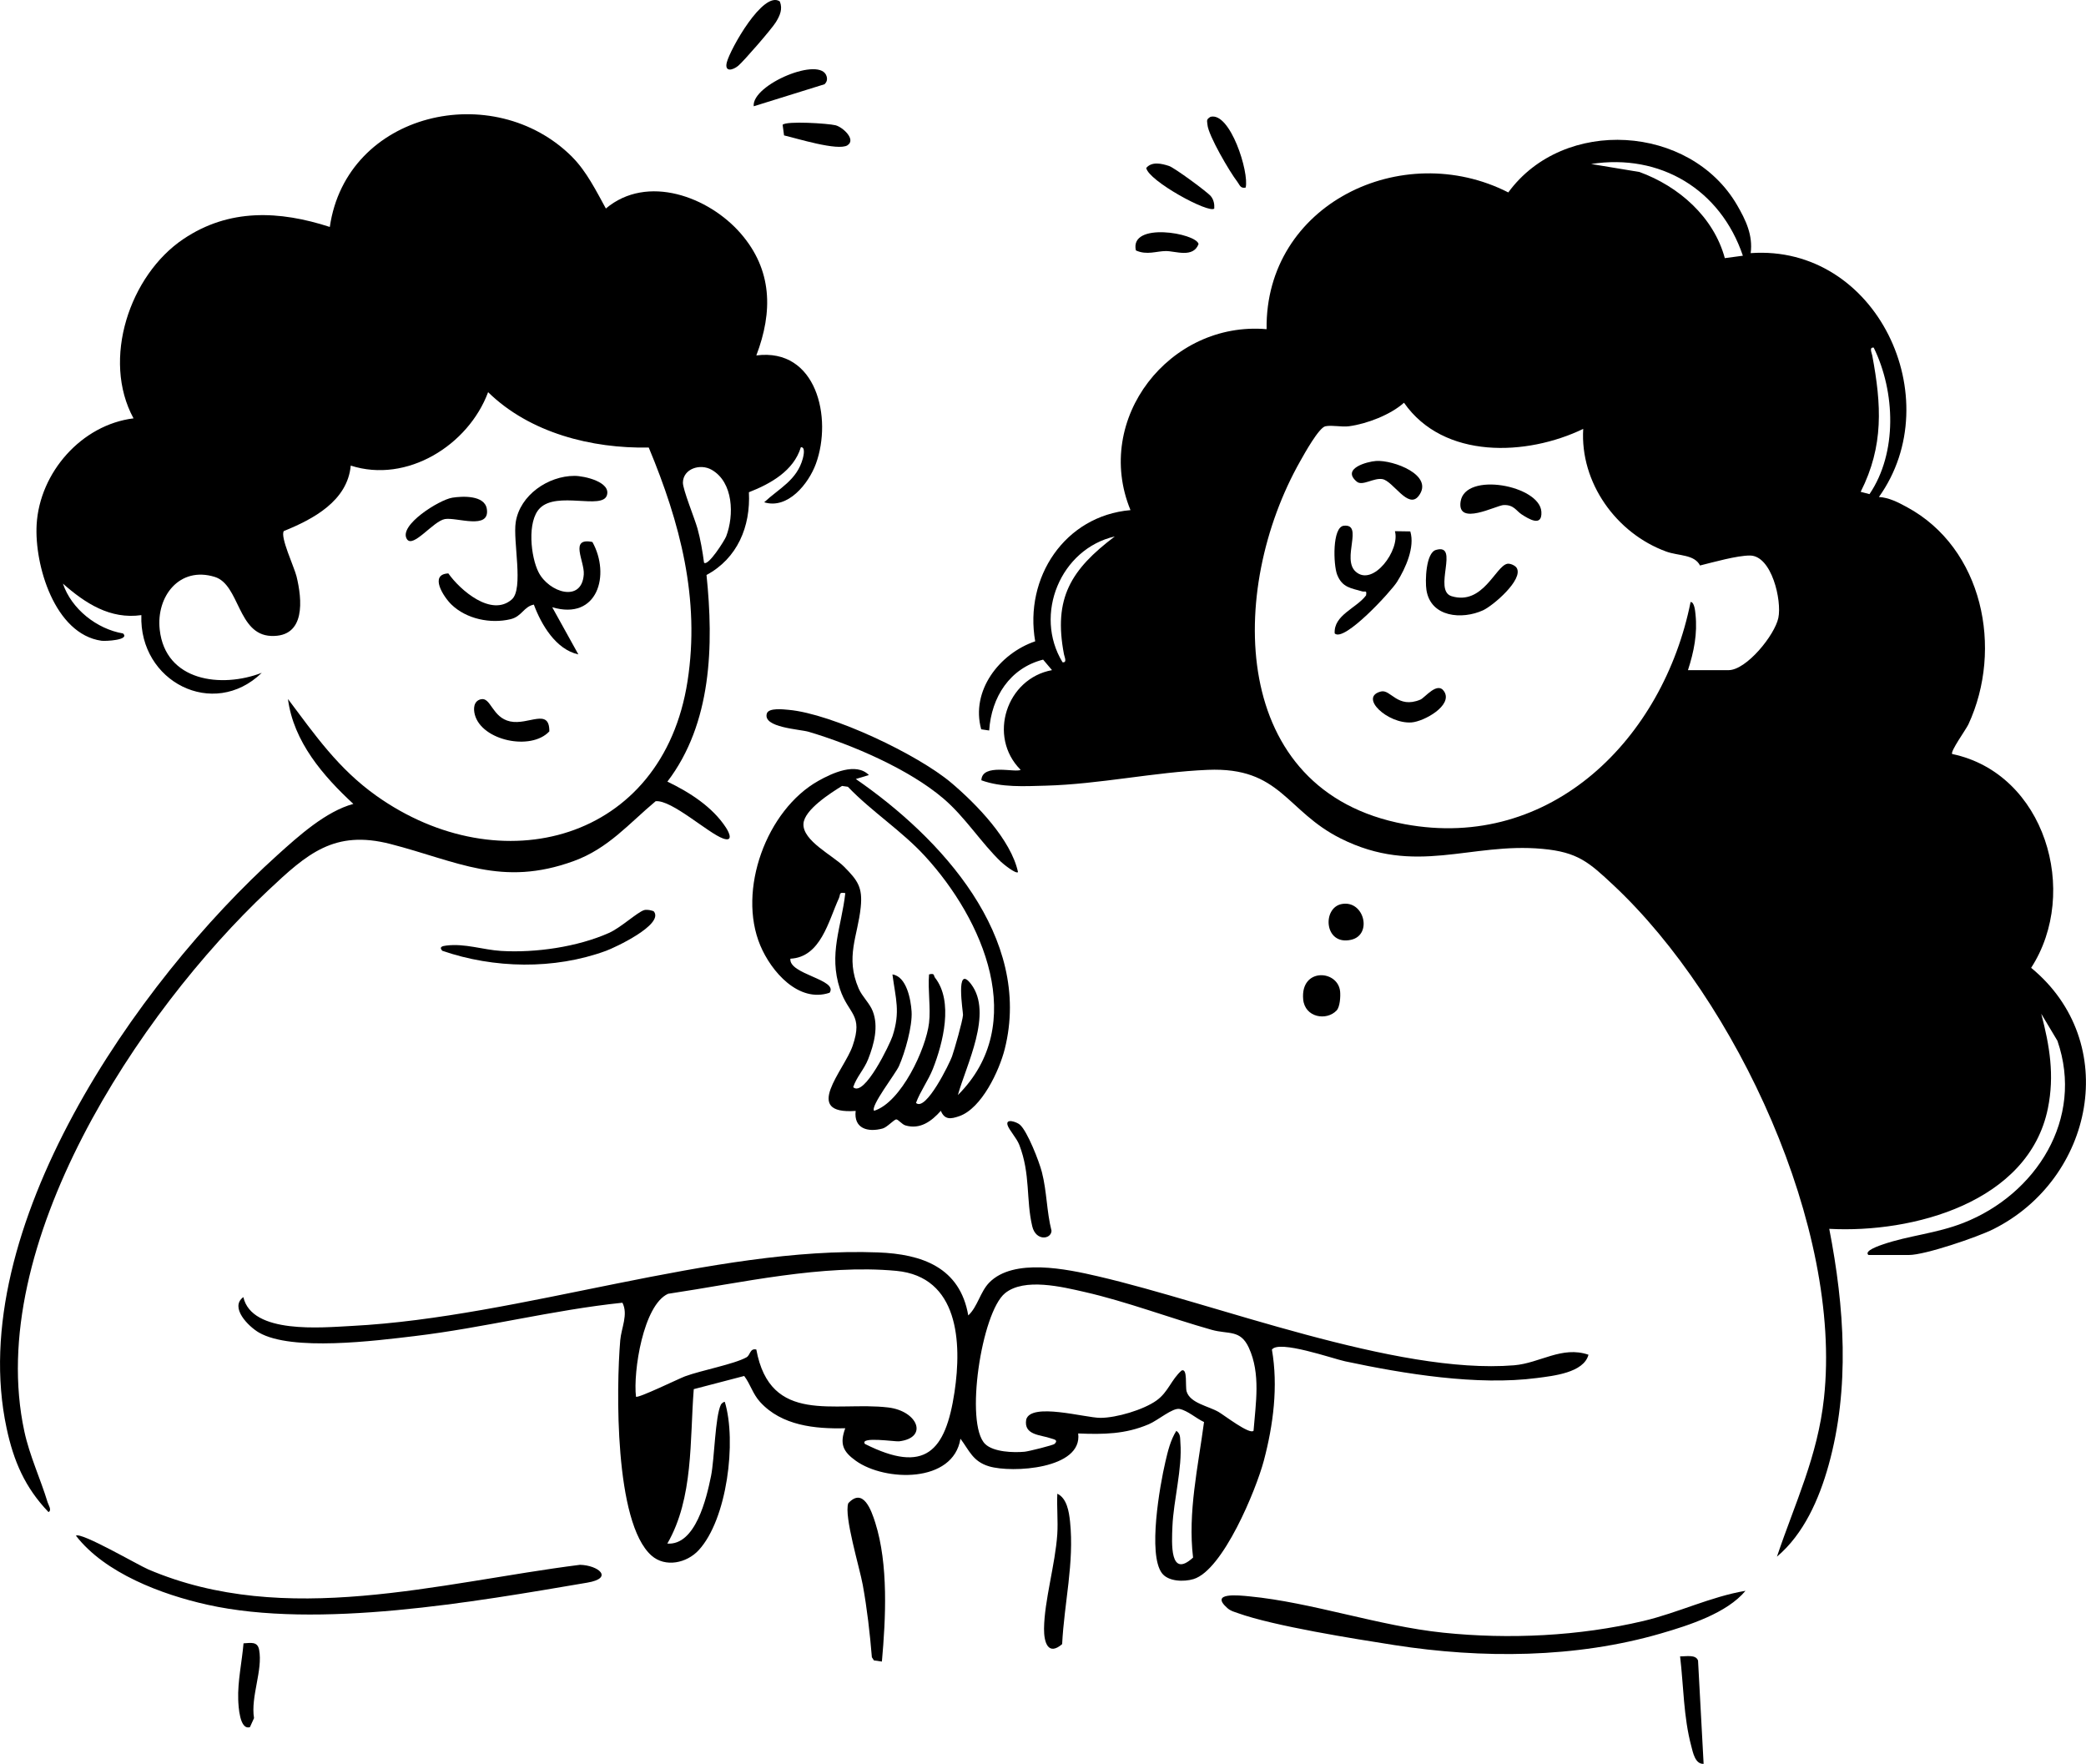
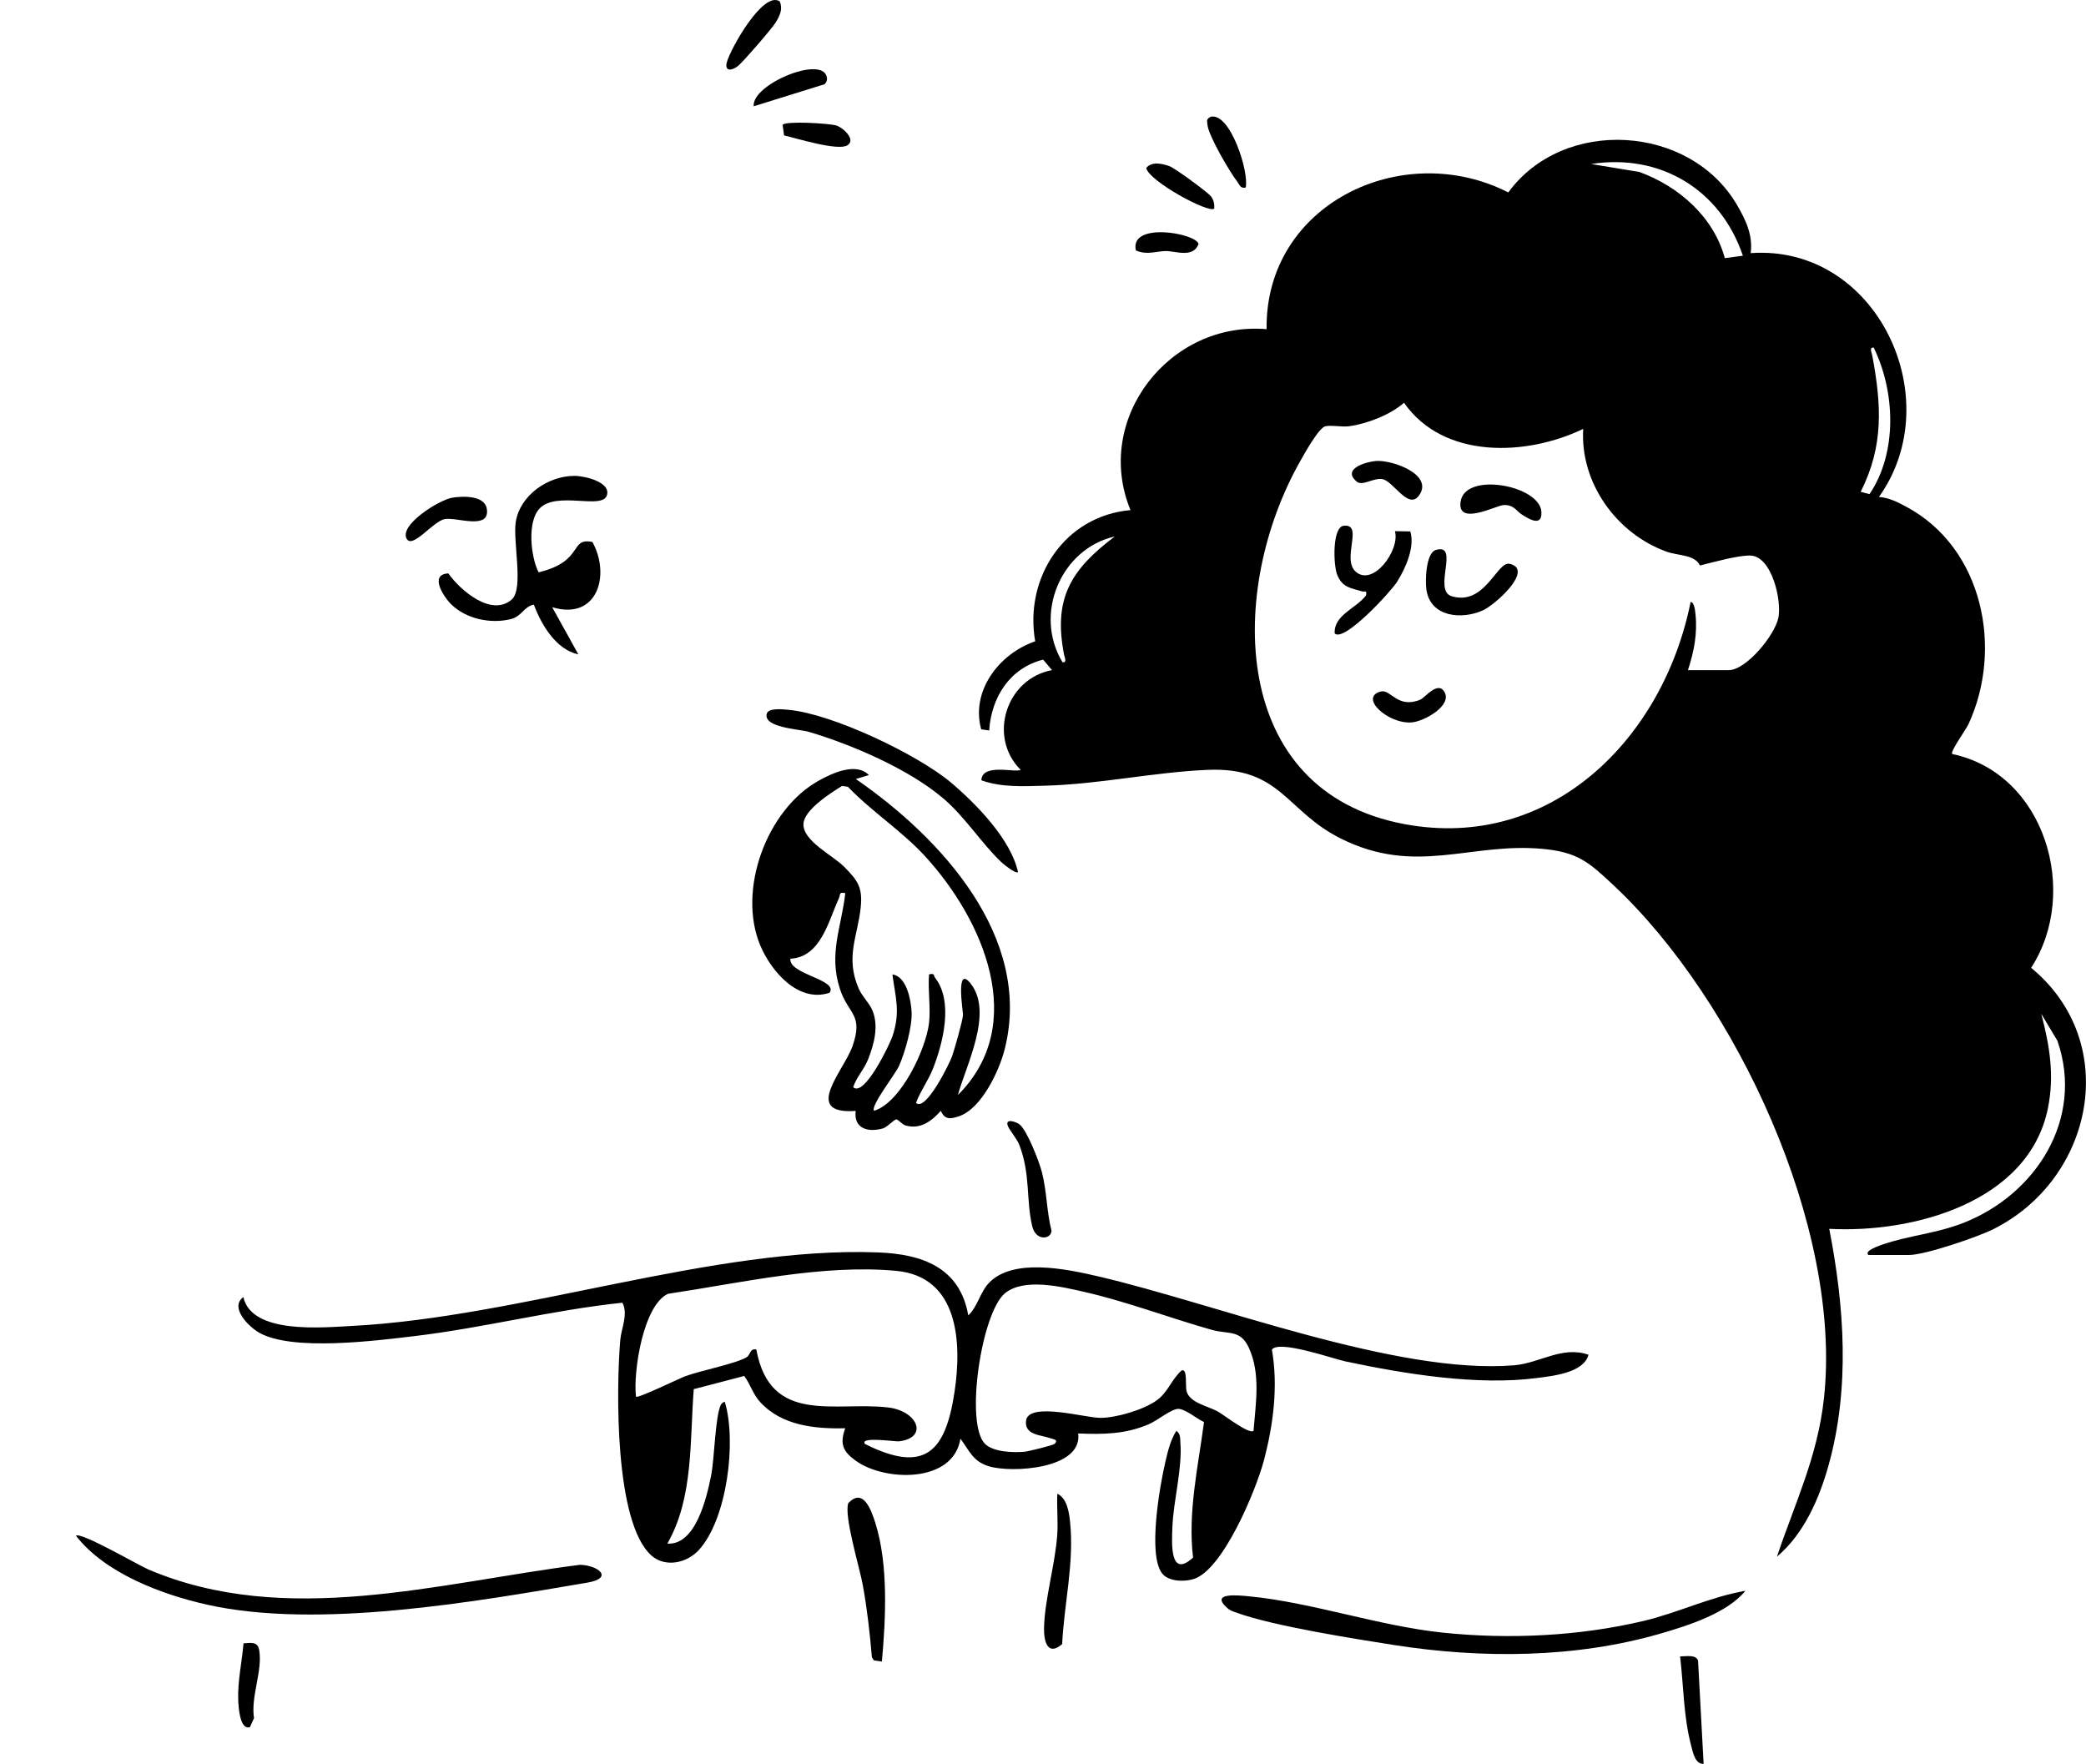
<svg xmlns="http://www.w3.org/2000/svg" width="246" height="208" viewBox="0 0 246 208" fill="none">
  <g clip-path="url(#clip0_827_481)">
    <path d="M220.352 147.999C219.725 147.501 221.799 146.833 222.04 146.749C225.095 145.695 228.332 145.466 231.539 144.21C240.099 140.857 245.818 131.944 242.63 122.733L240.723 119.548C241.713 123.324 242.3 126.801 241.507 130.697C239.248 141.81 225.555 145.441 215.722 144.909C217.512 154.095 218.182 163.698 215.636 172.81C214.534 176.756 212.726 180.894 209.553 183.567C211.711 177.152 214.352 171.77 215.102 164.852C217.275 144.804 204.761 117.946 190.269 104.38C187.374 101.671 186.056 100.48 181.887 100.1C173.378 99.317 166.969 103.313 158.109 98.878C151.628 95.634 151.048 90.426 142.428 90.784C136.167 91.044 129.618 92.482 123.304 92.649C120.776 92.717 118.119 92.881 115.731 92.015C115.805 89.946 119.82 91.171 120.36 90.778C116.444 86.856 118.696 80 124.063 79.025L123.014 77.785C119.091 78.787 116.913 82.199 116.653 86.142L115.712 86.003C114.459 81.463 117.848 77.071 122.079 75.626C120.764 68.117 125.56 60.827 133.318 60.156C128.887 49.393 137.944 37.832 149.369 38.818C149.171 24.087 165.352 16.309 177.872 22.692C184.396 13.754 199.32 14.666 204.853 24.186C205.878 25.949 206.736 27.737 206.455 29.849C221.311 28.801 229.872 46.987 221.58 58.606C222.783 58.681 223.842 59.237 224.873 59.794C233.841 64.634 236.269 76.492 232.131 85.421C231.859 86.009 229.958 88.632 230.221 88.916C241.158 91.202 245.305 105.206 239.531 114.129C250.228 122.938 246.895 139.048 235.057 144.956C233.193 145.886 227.021 147.993 225.126 147.993H220.342L220.352 147.999ZM205.538 30.158C202.897 22.343 195.786 18.069 187.642 19.34L193.333 20.28C197.968 21.965 202.088 25.575 203.406 30.44L205.538 30.155V30.158ZM219.426 57.997L220.469 58.269C223.768 53.404 223.521 46.204 220.966 40.993C220.392 40.922 220.737 41.614 220.796 41.936C221.876 47.723 222.175 52.563 219.426 58V57.997ZM199.058 79.028H203.841C205.955 79.028 209.294 74.9 209.72 72.861C210.146 70.823 208.945 65.525 206.372 65.51C204.863 65.5 202.017 66.305 200.483 66.685C199.811 65.361 197.95 65.568 196.502 65.043C190.617 62.902 186.321 56.924 186.707 50.577C180.041 53.791 170.246 54.193 165.571 47.491C163.994 48.907 161.213 49.98 159.087 50.265C158.204 50.383 157.133 50.107 156.309 50.265C155.538 50.413 153.825 53.509 153.328 54.391C144.767 69.512 144.882 93.333 165.663 97.19C182.961 100.4 196.16 87.033 199.369 70.993C199.823 70.969 199.912 72.104 199.946 72.419C200.193 74.745 199.764 76.842 199.058 79.031V79.028ZM131.473 63.258C125.075 64.718 121.866 72.456 125.304 78.097C125.878 78.172 125.535 77.473 125.473 77.154C124.208 70.551 126.276 67.174 131.473 63.255V63.258Z" fill="black" />
-     <path d="M67.483 18.517C69.165 20.206 70.31 22.516 71.449 24.588C76.334 20.478 83.605 23.212 87.348 27.526C91.085 31.828 91.163 36.743 89.194 41.914C96.319 40.993 98.18 49.312 96.221 54.681C95.36 57.041 92.912 60.094 90.12 59.231C91.888 57.58 93.98 56.639 94.678 54.06C94.755 53.775 95.011 52.677 94.443 52.742C93.604 55.523 90.866 57.051 88.317 58.047C88.53 62.086 86.959 65.853 83.318 67.805C84.176 76.084 83.95 85.304 78.704 92.173C81.296 93.41 84.031 95.154 85.62 97.607C86.031 98.241 86.478 99.299 85.281 98.881C83.531 98.272 79.213 94.292 77.319 94.483C74.165 97.118 71.742 100.05 67.671 101.535C59.142 104.65 53.907 101.55 46.05 99.528C39.425 97.824 36.234 100.666 31.626 104.999C16.322 119.393 -1.855 146.854 2.87 168.792C3.487 171.662 4.771 174.381 5.62 177.171C5.712 177.477 6.144 178.095 5.719 178.309C2.947 175.42 1.608 172.306 0.778 168.415C-4.24 144.977 16.143 115.768 32.719 100.83C35.234 98.563 38.425 95.683 41.671 94.799C38.11 91.508 34.613 87.463 33.959 82.43C37.184 86.727 39.909 90.651 44.35 93.818C59.021 104.269 78.152 99.212 81.08 80.331C82.586 70.631 80.201 61.644 76.507 52.776C69.785 52.906 62.484 51.06 57.562 46.247C55.235 52.51 47.973 57.041 41.363 54.904C40.983 59.07 36.947 61.217 33.472 62.624C33.006 63.292 34.703 66.88 34.968 67.962C35.626 70.653 36.101 75.147 31.975 74.992C28.006 74.844 28.278 68.952 25.331 68.033C21.177 66.74 18.405 70.325 18.834 74.238C19.504 80.365 26.114 81.175 30.87 79.341C25.164 84.877 16.384 80.386 16.671 72.537C12.989 73.062 10.039 71.132 7.419 68.822C8.431 71.825 11.422 74.179 14.514 74.701C15.35 75.493 12.4 75.623 11.971 75.561C6.434 74.776 4.046 66.601 4.321 61.851C4.675 55.721 9.619 50.089 15.748 49.334C11.968 42.412 15.279 32.447 21.64 28.179C27.028 24.56 32.95 24.836 38.894 26.762C40.853 13.21 58.225 9.232 67.489 18.517H67.483ZM83.022 66.348C83.484 66.843 85.447 63.744 85.638 63.252C86.58 60.784 86.509 56.874 83.92 55.396C82.58 54.632 80.571 55.263 80.534 56.902C80.516 57.712 81.92 61.136 82.253 62.324C82.602 63.574 82.855 65.052 83.025 66.345L83.022 66.348Z" fill="black" />
    <path d="M114.194 155.112C115.28 154.11 115.598 152.335 116.66 151.249C119.53 148.314 125.829 149.66 129.442 150.498C143.342 153.721 164.648 162.136 178.545 161.001C181.606 160.751 184.192 158.678 187.328 159.755C186.766 161.886 183.165 162.248 181.273 162.498C174.224 163.426 165.599 162.016 158.624 160.531C157.192 160.225 150.813 157.973 149.996 159.152C150.749 163.472 150.159 168.04 149.039 172.259C148.141 175.646 144.234 185.162 140.744 186.214C139.617 186.551 137.769 186.514 137.019 185.506C135.352 183.263 136.772 175.207 137.432 172.383C137.728 171.112 138.025 169.847 138.722 168.73C139.241 169.086 139.16 169.571 139.201 170.103C139.444 173.175 138.389 176.917 138.262 180.022C138.185 181.952 137.923 186.214 140.697 183.675C140.058 178.352 141.293 172.961 141.99 167.691C141.071 167.273 140.077 166.352 139.117 166.151C138.296 165.978 136.577 167.481 135.476 167.951C132.701 169.135 130.127 169.16 127.149 169.039C127.693 173.249 119.32 173.719 116.644 172.918C114.731 172.346 114.33 171.087 113.265 169.658C112.417 174.934 104.371 174.721 100.936 172.268C99.406 171.177 99.001 170.274 99.68 168.424C96.113 168.517 92.184 168.118 89.644 165.334C88.759 164.366 88.512 163.25 87.762 162.26L81.815 163.813C81.337 169.853 81.803 176.645 78.698 182.026C82.019 182.258 83.321 176.688 83.852 174.053C84.265 172.006 84.327 167.051 85.018 165.634C85.086 165.498 85.404 165.248 85.481 165.331C86.882 169.967 85.753 179.162 82.395 182.803C80.994 184.324 78.464 184.884 76.828 183.437C72.439 179.558 72.674 163.646 73.143 158.066C73.267 156.594 74.109 155.01 73.402 153.622C65.2 154.475 57.089 156.581 48.874 157.559C44.285 158.106 34.422 159.377 30.543 157.144C29.293 156.424 27.053 154.163 28.698 152.96C29.701 157.358 37.934 156.544 41.505 156.359C61.407 155.329 84.17 146.953 103.55 147.69C108.729 147.887 113.207 149.446 114.188 155.125L114.194 155.112ZM89.191 159.136C90.839 168.099 98.471 165.229 104.745 165.974C108.244 166.389 109.516 169.553 106.022 169.967C105.559 170.023 101.347 169.364 101.998 170.273C109.09 173.846 111.509 171.174 112.565 164.156C113.447 158.292 113.052 150.554 105.698 149.864C97.023 149.05 87.351 151.29 78.784 152.57C75.856 153.885 74.652 161.777 75.001 164.703C75.211 164.935 80.09 162.56 80.781 162.303C82.707 161.592 86.577 160.871 88.03 160.061C88.506 159.795 88.413 158.972 89.191 159.139V159.136ZM147.829 168.724C148.082 165.477 148.69 162.003 147.271 158.923C146.271 156.752 144.879 157.376 142.891 156.817C137.969 155.428 132.825 153.473 127.902 152.354C125.276 151.754 120.792 150.652 118.524 152.499C115.74 154.766 113.75 167.929 116.182 170.286C117.166 171.238 119.514 171.316 120.823 171.195C121.301 171.152 124.224 170.422 124.372 170.267C124.841 169.785 124.27 169.738 123.943 169.621C122.752 169.191 120.696 169.271 121.02 167.397C121.604 165.347 127.986 167.202 129.773 167.199C131.655 167.199 134.855 166.25 136.389 165.149C137.778 164.153 138.12 162.69 139.346 161.614C140.08 161.314 139.753 163.491 139.941 164.1C140.37 165.477 142.506 165.804 143.712 166.506C144.37 166.89 147.372 169.206 147.826 168.724H147.829Z" fill="black" />
    <path d="M102.464 91.397L100.924 91.864C110.907 98.739 121.81 110.495 118.49 123.698C117.845 126.265 115.768 130.707 113.12 131.625C112.136 131.966 111.398 132.08 110.954 130.991C109.852 132.225 108.509 133.227 106.769 132.711C106.377 132.593 105.926 132.009 105.704 132.006C105.426 132.006 104.627 132.934 104.087 133.079C102.313 133.558 100.665 133.067 100.908 131.004C94.505 131.458 99.547 126.228 100.544 123.346C101.847 119.582 100.044 119.65 99.054 116.625C97.693 112.465 99.227 109.366 99.686 105.321C98.884 105.172 99.143 105.472 98.927 105.936C97.705 108.587 96.798 112.88 93.209 113.053C93.002 114.909 98.89 115.505 97.835 117.067C94.178 118.304 90.95 114.565 89.663 111.5C86.922 104.98 90.403 95.507 96.511 92.08C98.131 91.171 100.952 89.856 102.467 91.397H102.464ZM109.562 120.627C109.772 118.846 109.407 116.73 109.562 114.905C110.278 114.732 110.071 115.042 110.268 115.295C112.463 118.091 111.213 122.996 110.019 126.033C109.469 127.425 108.54 128.662 108.022 130.06C109.188 131.143 112.009 125.331 112.271 124.58C112.571 123.717 113.518 120.408 113.567 119.687C113.589 119.384 112.62 113.548 114.521 116.053C117.132 119.492 113.938 125.594 112.963 129.133C121.354 120.766 115.925 108.429 109.105 100.985C106.328 97.954 102.828 95.739 99.989 92.779L99.301 92.68C97.986 93.497 94.841 95.482 94.752 97.143C94.641 99.157 98.211 100.861 99.547 102.209C101.152 103.83 101.745 104.637 101.504 106.988C101.155 110.402 99.656 112.855 101.263 116.572C101.671 117.516 102.559 118.308 102.921 119.239C103.624 121.051 103.084 123.111 102.39 124.883C101.896 126.142 101.02 126.977 100.615 128.205C101.936 129.442 104.976 123.043 105.254 122.186C106.201 119.297 105.621 117.785 105.244 114.909C106.914 115.147 107.414 117.868 107.503 119.285C107.611 121.008 106.729 124.116 106.01 125.727C105.602 126.637 102.603 130.469 103.084 130.988C106.278 129.992 109.204 123.674 109.562 120.627Z" fill="black" />
    <path d="M205.847 187.59C203.659 190.229 199.181 191.661 195.898 192.616C185.822 195.554 174.746 195.604 164.429 193.993C159.667 193.247 150.221 191.75 145.971 190.222C145.49 190.049 145.138 189.984 144.724 189.616C142.613 187.739 146.104 188.129 147.326 188.246C154.711 188.957 162.583 191.741 170.206 192.533C177.968 193.337 186.226 192.944 193.815 191.15C197.916 190.179 201.709 188.296 205.847 187.593V187.59Z" fill="black" />
    <path d="M8.956 181.095C9.551 180.628 16.267 184.547 17.485 185.07C33.681 191.982 51.719 186.644 68.393 184.529C70.535 184.575 72.442 186.09 69.257 186.632C55.926 188.899 37.536 192.155 24.442 189.233C19.072 188.036 12.363 185.512 8.956 181.095Z" fill="black" />
-     <path d="M63.662 59.936C62.135 61.473 62.585 65.677 63.517 67.492C64.727 69.852 68.615 71.132 68.844 67.733C68.949 66.178 67.103 63.345 69.862 63.914C72.01 67.777 70.486 73.208 65.122 71.606L68.205 77.17C65.551 76.588 63.838 73.668 62.956 71.296C61.743 71.547 61.558 72.694 60.203 73.019C57.842 73.582 55.006 72.997 53.241 71.293C52.315 70.399 50.574 67.727 52.873 67.619C54.253 69.58 57.95 72.802 60.354 70.69C61.786 69.434 60.468 63.812 60.82 61.569C61.32 58.377 64.644 56.12 67.745 56.117C68.933 56.117 72.072 56.843 71.569 58.411C71.013 60.14 65.699 57.886 63.662 59.933V59.936Z" fill="black" />
+     <path d="M63.662 59.936C62.135 61.473 62.585 65.677 63.517 67.492C68.949 66.178 67.103 63.345 69.862 63.914C72.01 67.777 70.486 73.208 65.122 71.606L68.205 77.17C65.551 76.588 63.838 73.668 62.956 71.296C61.743 71.547 61.558 72.694 60.203 73.019C57.842 73.582 55.006 72.997 53.241 71.293C52.315 70.399 50.574 67.727 52.873 67.619C54.253 69.58 57.95 72.802 60.354 70.69C61.786 69.434 60.468 63.812 60.82 61.569C61.32 58.377 64.644 56.12 67.745 56.117C68.933 56.117 72.072 56.843 71.569 58.411C71.013 60.14 65.699 57.886 63.662 59.933V59.936Z" fill="black" />
    <path d="M120.054 102.843C119.807 103.1 118.298 101.875 118.036 101.622C115.706 99.389 113.824 96.358 111.268 94.177C107.201 90.701 100.492 87.818 95.369 86.297C94.32 85.984 89.934 85.808 90.431 84.144C90.644 83.433 92.422 83.655 93.014 83.708C98.134 84.169 108.241 88.972 112.194 92.322C115.163 94.836 119.227 99.014 120.054 102.843Z" fill="black" />
    <path d="M104.001 195.938L103.062 195.802L102.819 195.428C102.584 192.579 102.257 189.721 101.748 186.913C101.381 184.878 99.51 178.779 100.035 177.27C101.791 175.367 102.748 178.074 103.22 179.564C104.781 184.491 104.457 190.869 104.001 195.941V195.938Z" fill="black" />
-     <path d="M77.133 107.51C78.251 109.063 72.513 111.745 71.455 112.131C65.357 114.361 58.24 114.222 52.161 112.119C51.732 111.664 52.186 111.559 52.618 111.506C54.827 111.225 56.96 112.007 59.092 112.137C63.138 112.382 68.094 111.67 71.813 110.016C73.208 109.394 75.103 107.616 75.945 107.328C76.254 107.223 77.032 107.365 77.136 107.51H77.133Z" fill="black" />
    <path d="M124.687 176.144C125.822 176.676 126.069 178.287 126.189 179.428C126.699 184.3 125.498 189.044 125.258 193.881C123.594 195.313 123.107 193.659 123.122 192.063C123.159 188.747 124.443 184.491 124.683 180.935C124.788 179.348 124.613 177.73 124.69 176.144H124.687Z" fill="black" />
    <path d="M120.273 132.627C121.159 133.394 122.548 136.967 122.869 138.219C123.464 140.539 123.421 142.834 124.004 145.138C123.964 146.159 122.156 146.387 121.733 144.615C120.983 141.476 121.542 138.461 120.206 135.012C119.885 134.186 118.996 133.252 118.823 132.683C118.564 131.836 119.909 132.309 120.273 132.627Z" fill="black" />
    <path d="M53.315 58.693C54.528 58.498 57.16 58.371 57.413 60.023C57.799 62.547 53.837 60.963 52.46 61.211C51.084 61.458 48.698 64.696 47.986 63.574C46.955 61.953 51.815 58.934 53.315 58.696V58.693Z" fill="black" />
-     <path d="M56.694 82.465C57.898 82.158 58.015 84.617 60.166 85.075C62.317 85.533 64.808 83.433 64.783 86.247C62.617 88.579 56.824 87.336 56 84.289C55.809 83.578 55.846 82.681 56.694 82.462V82.465Z" fill="black" />
    <path d="M200.906 208C199.903 208.053 199.644 206.642 199.45 205.906C198.53 202.451 198.548 198.848 198.132 195.322C198.795 195.353 199.996 195.06 200.249 195.827L200.906 208Z" fill="black" />
    <path d="M91.962 0.17C92.326 1.064 91.977 1.837 91.493 2.623C91.008 3.408 87.703 7.222 87.055 7.76C86.407 8.298 85.416 8.53 85.713 7.352C86.105 5.808 90.015 -1.175 91.962 0.17Z" fill="black" />
    <path d="M88.885 12.532C88.613 9.978 96.866 6.52 97.492 9.037C97.582 9.393 97.501 9.674 97.245 9.931L88.888 12.532H88.885Z" fill="black" />
    <path d="M28.719 193.788C29.562 193.745 30.367 193.535 30.558 194.546C31.012 196.965 29.543 200.076 29.957 202.606L29.475 203.67C28.256 204.054 28.12 201.202 28.093 200.423C28.015 198.285 28.54 195.926 28.719 193.788Z" fill="black" />
-     <path d="M157.624 119.158C156.436 120.42 153.878 119.99 153.683 117.847C153.344 114.089 157.778 114.346 158.038 116.91C158.096 117.491 158.028 118.731 157.624 119.161V119.158Z" fill="black" />
    <path d="M142.796 23.141C143.135 23.555 143.231 24.072 143.197 24.594C142.571 25.216 135.429 21.319 135.176 19.807C135.843 19.006 137.009 19.29 137.87 19.575C138.506 19.785 142.376 22.63 142.796 23.138V23.141Z" fill="black" />
    <path d="M146.9 22.12C146.264 22.256 146.199 21.795 145.906 21.418C145.024 20.283 142.493 15.968 142.394 14.703C142.357 14.23 142.218 14.097 142.755 13.776C145.076 13.179 147.335 20.317 146.9 22.12Z" fill="black" />
    <path d="M99.948 17.131C98.828 17.843 93.912 16.299 92.462 15.968L92.295 14.716C92.73 14.236 97.671 14.555 98.532 14.771C99.393 14.988 100.988 16.466 99.945 17.128L99.948 17.131Z" fill="black" />
    <path d="M133.954 29.531C133.173 26.116 141.074 27.495 141.345 28.776C140.713 30.465 138.617 29.599 137.491 29.605C136.364 29.611 135.25 30.118 133.954 29.531Z" fill="black" />
-     <path d="M158.242 106.604C160.889 106.128 161.883 110.248 159.334 110.823C156.14 111.543 155.896 107.025 158.242 106.604Z" fill="black" />
    <path d="M164.497 62.639L166.314 62.667C166.882 64.526 165.753 67.019 164.753 68.615C164.046 69.744 158.497 75.793 157.399 74.695C157.257 72.527 159.969 71.726 161.099 70.208C161.201 69.533 160.997 69.843 160.651 69.741C159.34 69.351 158.291 69.308 157.686 67.761C157.238 66.614 157.09 62.142 158.479 61.996C160.846 61.749 158.18 65.909 159.88 67.415C161.929 69.233 165.139 64.848 164.5 62.636L164.497 62.639Z" fill="black" />
    <path d="M169.336 64.851C172.194 64.019 168.935 69.629 171.191 70.307C174.869 71.414 176.351 66.805 177.736 66.487C178.082 66.407 178.687 66.688 178.857 66.963C179.699 68.327 176.073 71.432 174.888 71.971C172.397 73.103 168.725 72.787 168.219 69.58C168.052 68.516 168.145 65.197 169.336 64.851Z" fill="black" />
    <path d="M179.436 60.651C178.813 60.249 178.532 59.513 177.329 59.556C176.465 59.587 171.811 62.095 172.246 59.154C172.777 55.582 181.581 57.239 181.773 60.345C181.887 62.209 180.264 61.186 179.433 60.651H179.436Z" fill="black" />
    <path d="M170.314 81.546C171.357 83.185 167.926 85.09 166.453 85.192C163.654 85.384 160.21 82.205 162.858 81.543C164.009 81.255 164.806 83.618 167.5 82.505C168.049 82.276 169.521 80.296 170.311 81.546H170.314Z" fill="black" />
    <path d="M162.275 54.36C164.284 54.221 169.185 56.027 167.296 58.489C166.061 60.1 164.296 56.729 163.031 56.5C161.994 56.315 160.673 57.357 160.003 56.797C158.158 55.254 161.229 54.431 162.275 54.36Z" fill="black" />
  </g>
  <defs>
    <clipPath id="clip0_827_481">
      <rect width="246" height="208" fill="white" />
    </clipPath>
  </defs>
</svg>